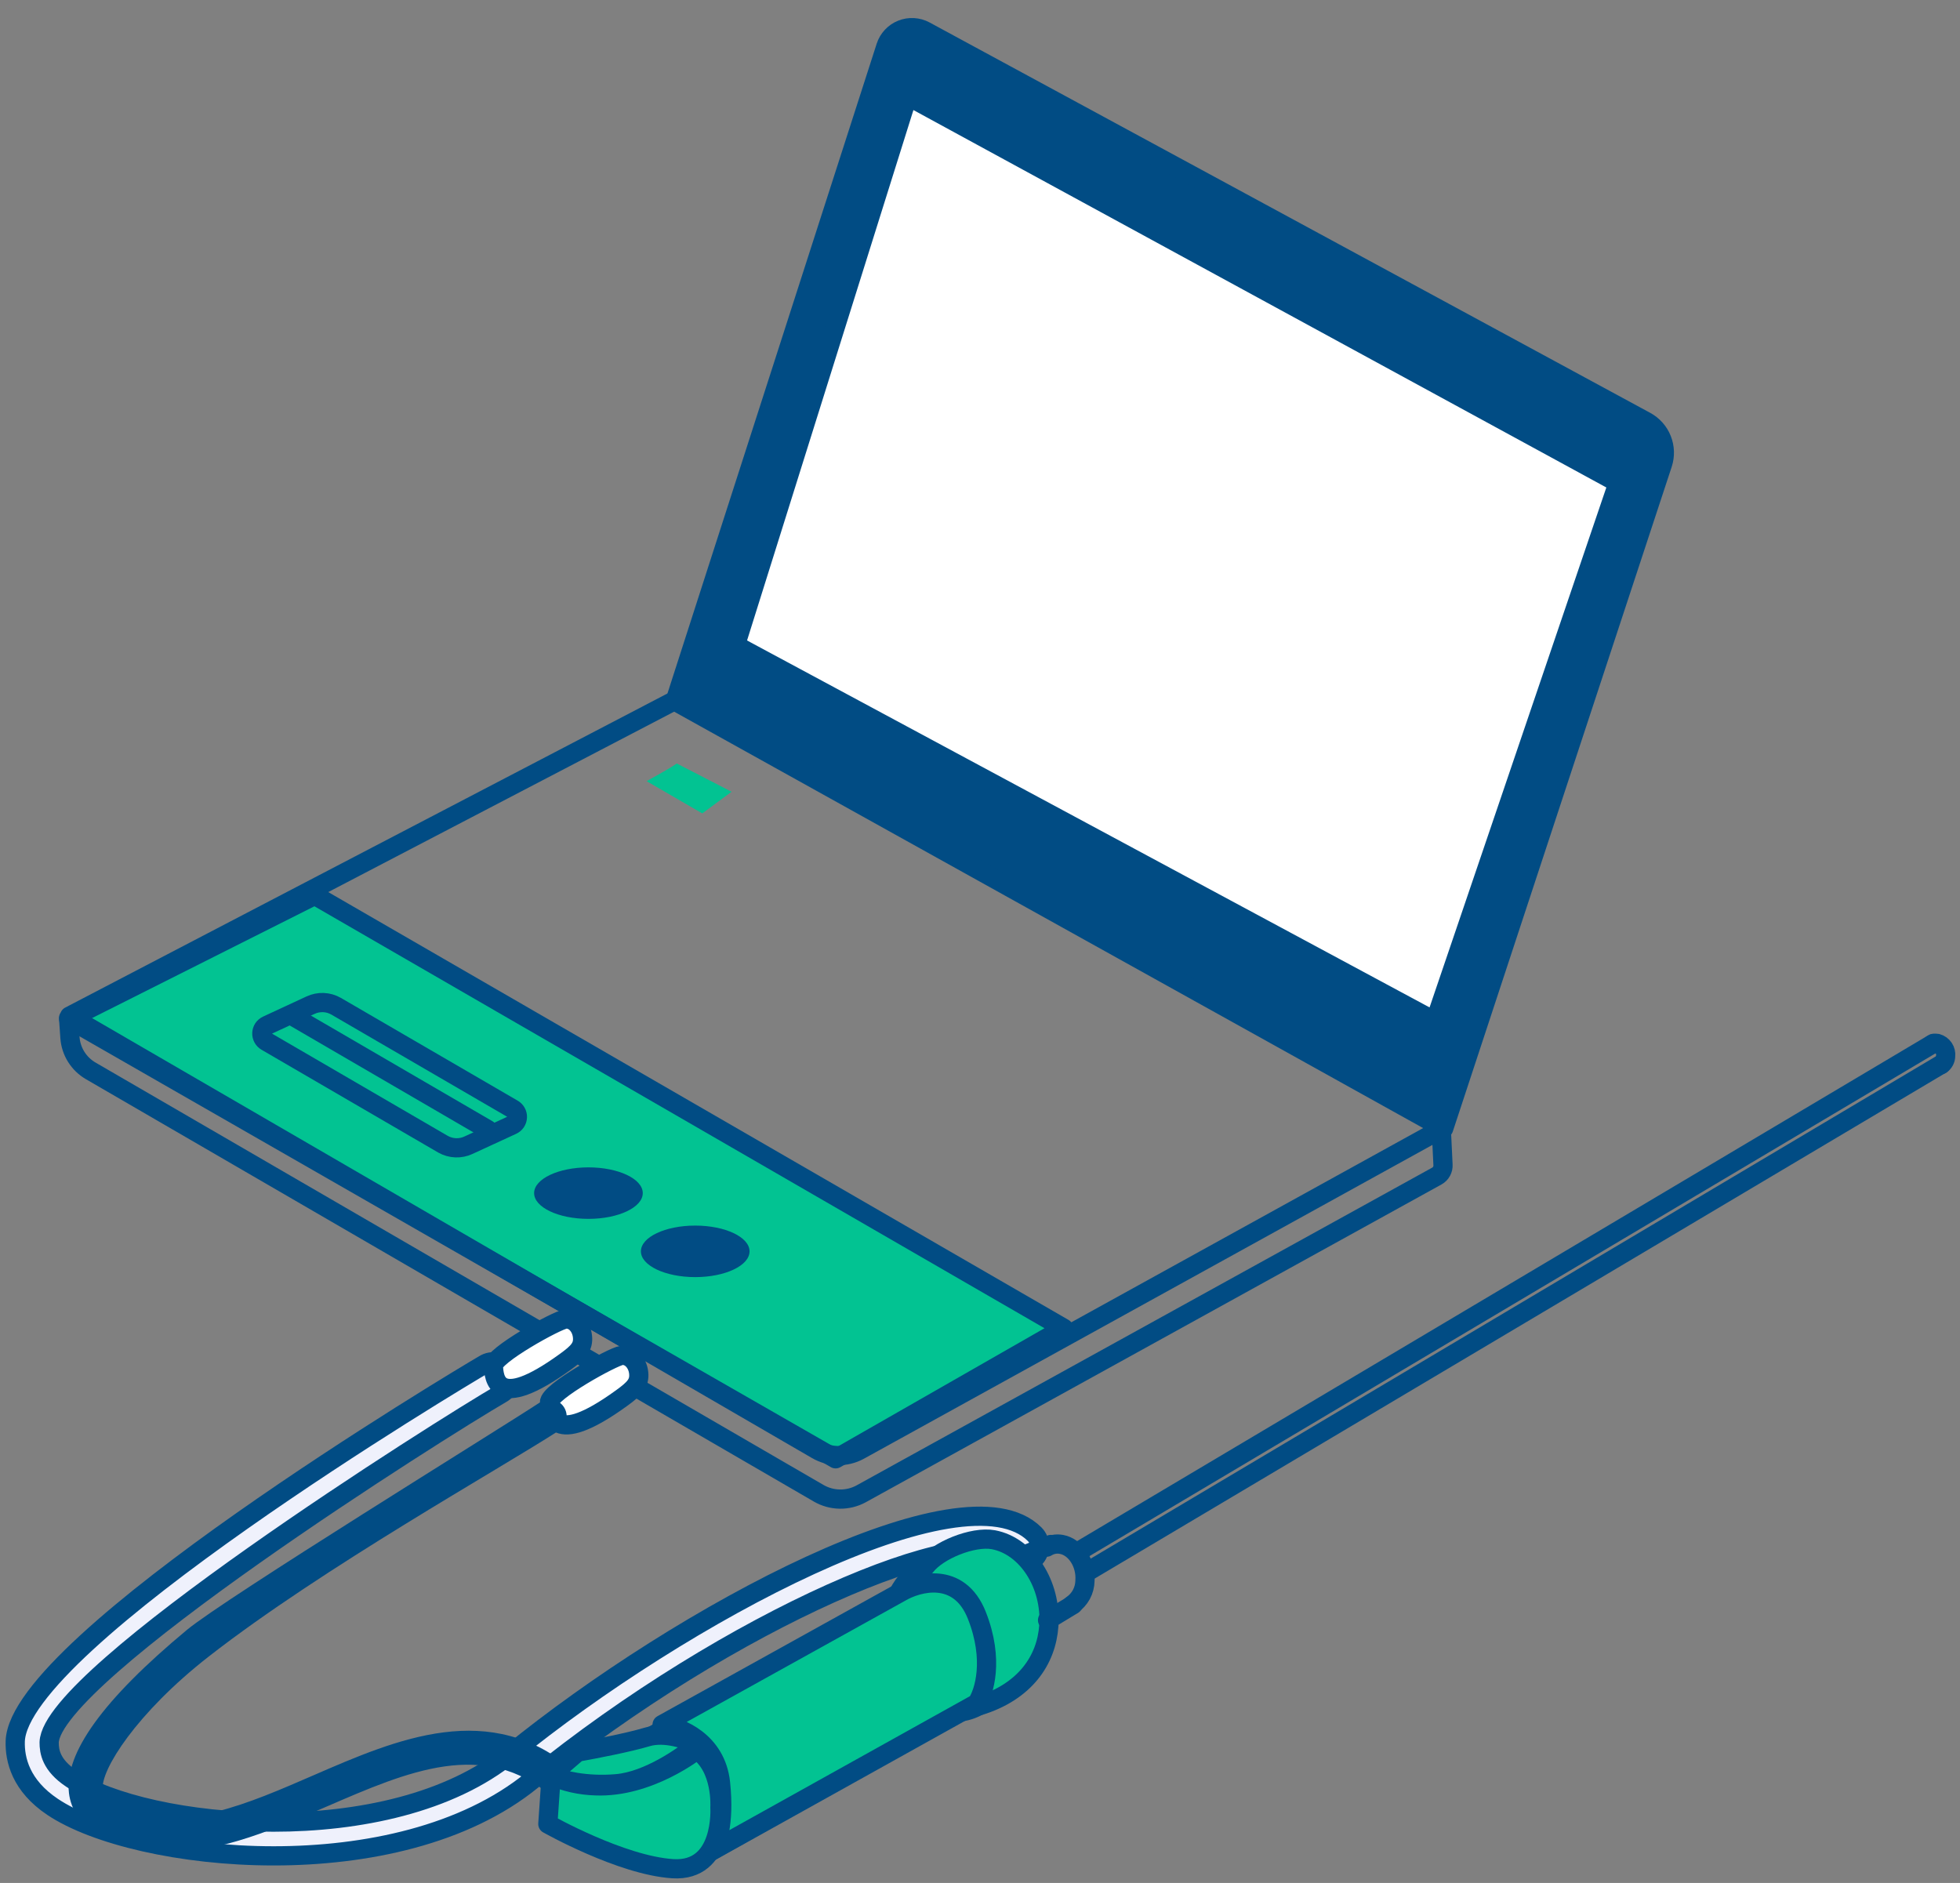
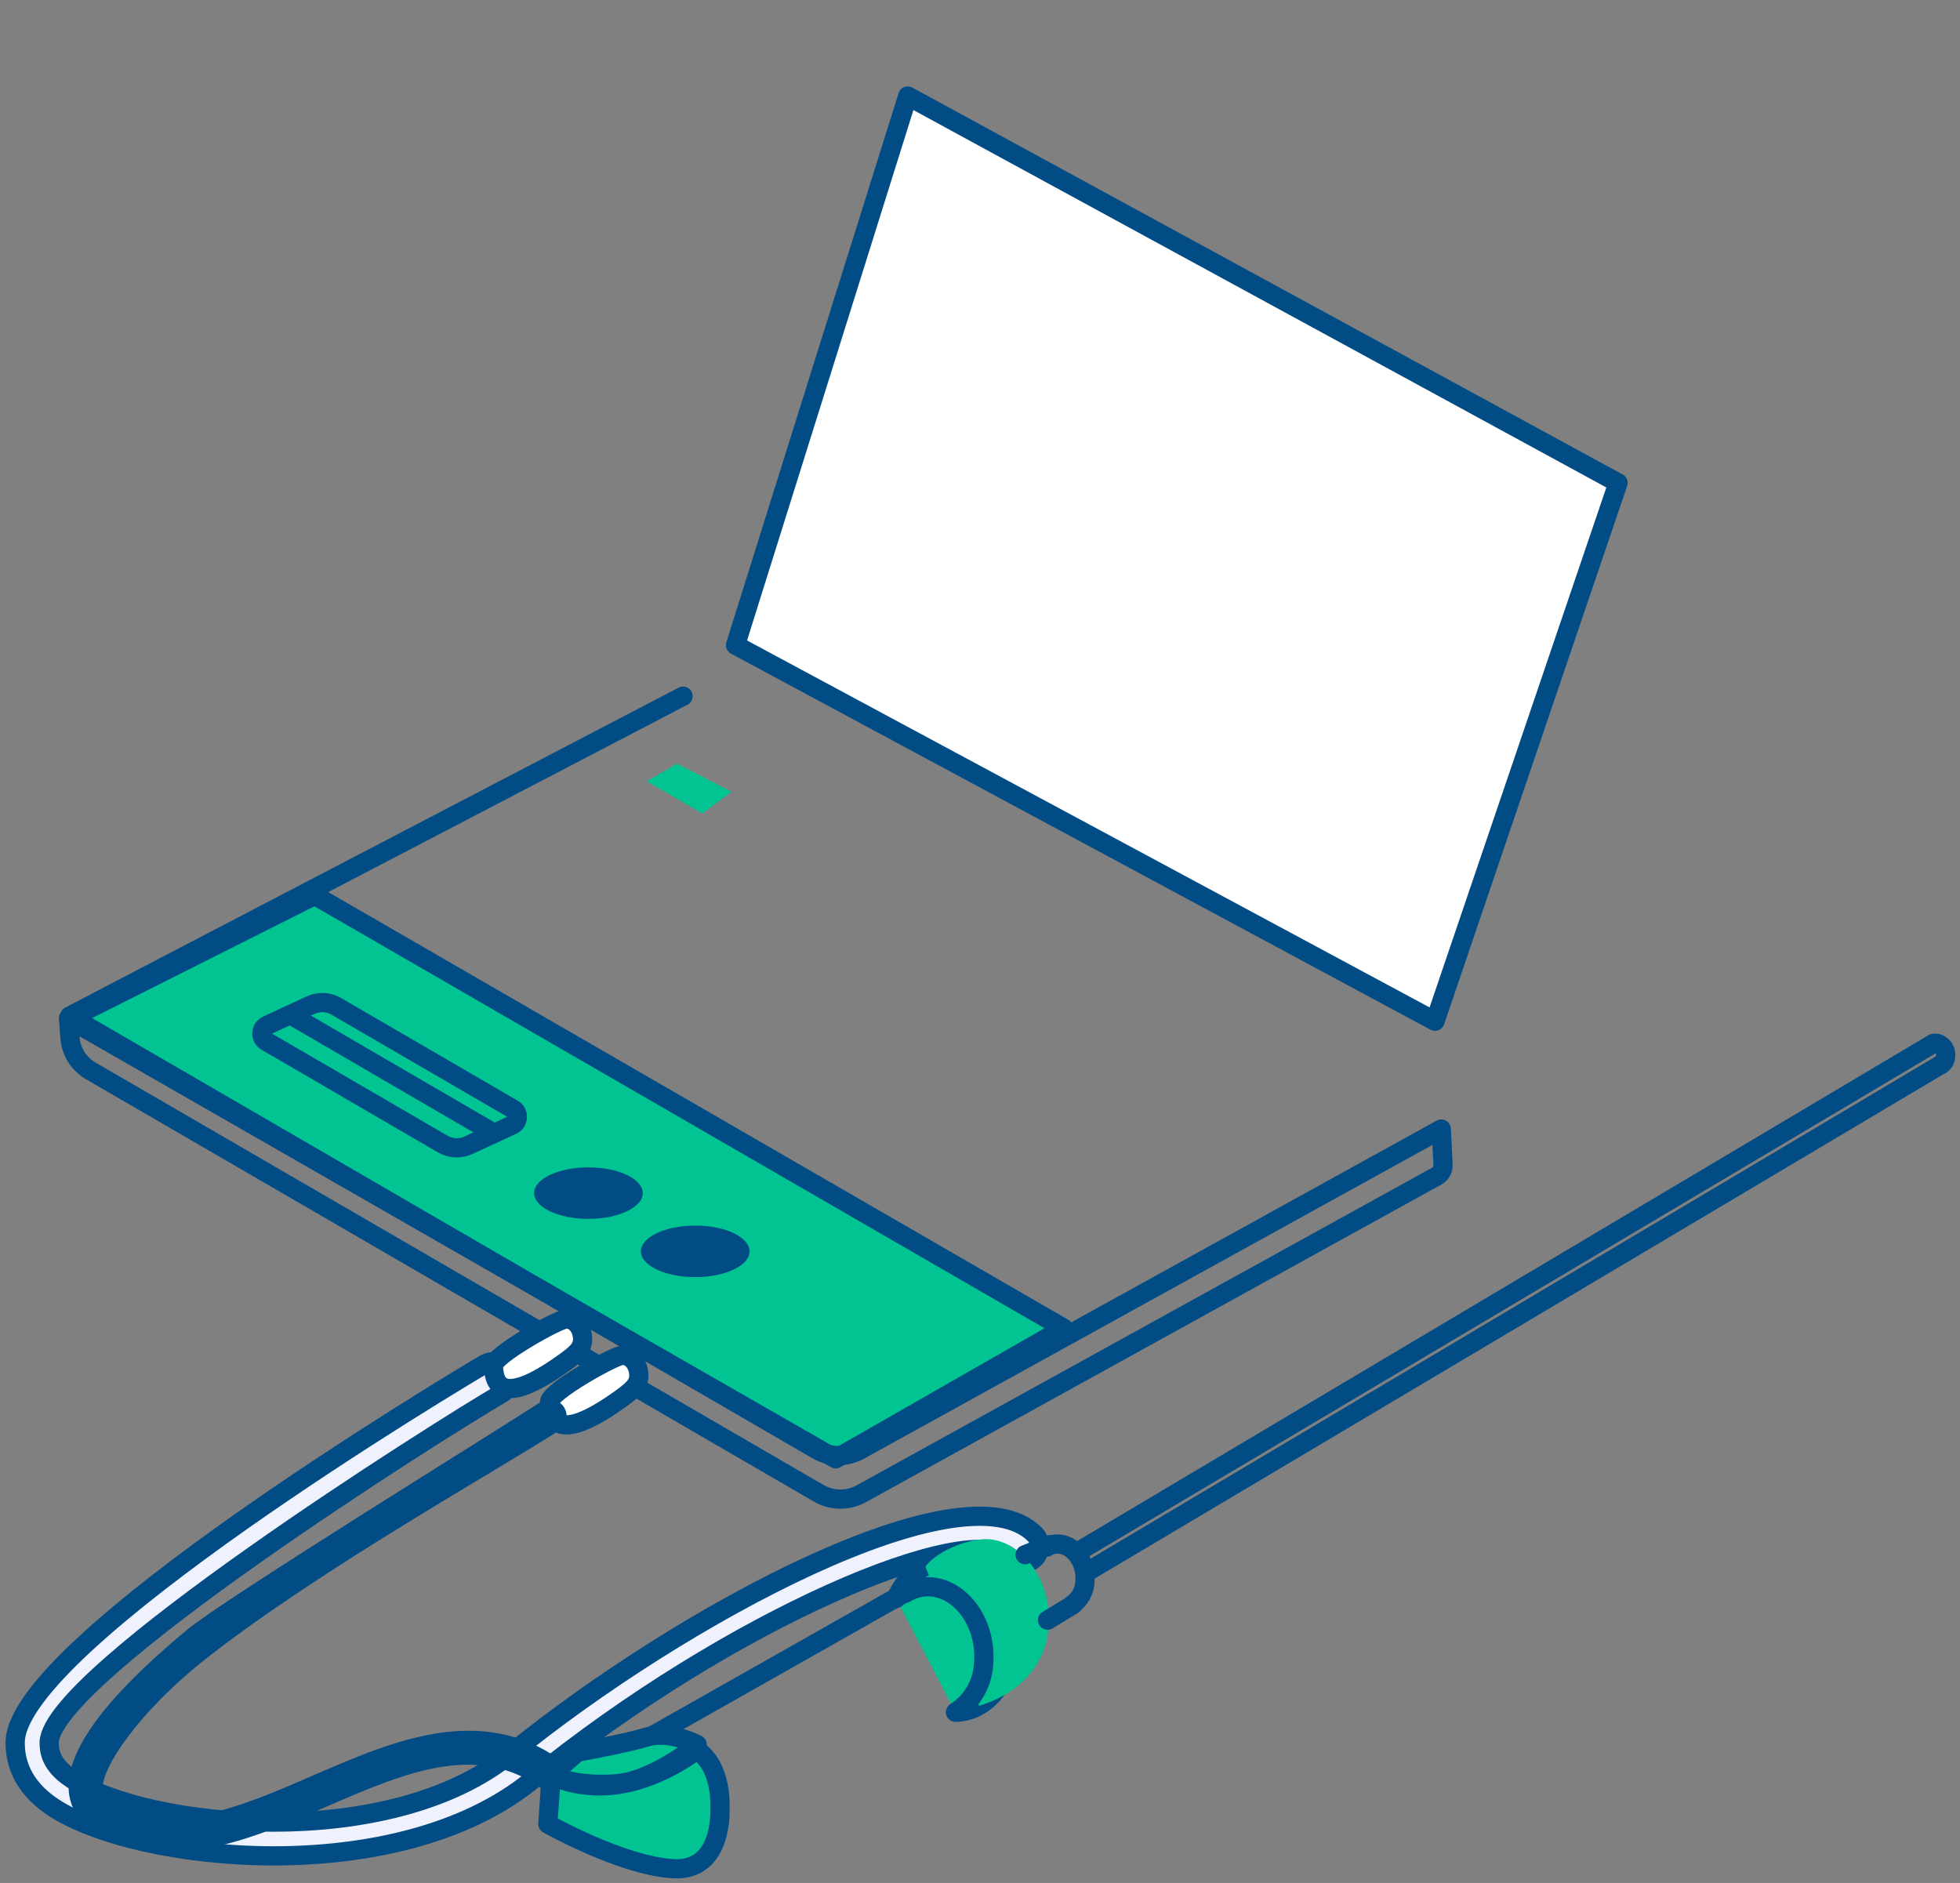
<svg xmlns="http://www.w3.org/2000/svg" width="102" height="98" viewBox="0 0 102 98" fill="none">
  <rect x="0" y="0" width="102" height="98" fill="#808080" stroke="none" />
  <path d="M55.359 69.13L16.379 46.6L3.577 53.038L43.486 75.924L55.359 69.13Z" fill="#02C392" stroke="#014C84" stroke-linejoin="round" />
-   <path d="M46.099 2.428L35.131 36.494L75.13 58.734L86.523 24.137C86.658 23.723 86.643 23.275 86.481 22.87C86.32 22.466 86.021 22.132 85.638 21.925L48.139 1.609C47.954 1.509 47.75 1.452 47.54 1.44C47.331 1.428 47.121 1.462 46.927 1.54C46.732 1.618 46.557 1.738 46.414 1.892C46.271 2.045 46.163 2.228 46.099 2.428Z" fill="#014C84" stroke="#014C84" stroke-miterlimit="10" stroke-linecap="round" stroke-linejoin="round" />
  <path d="M3.569 52.983L3.64 54.005C3.666 54.358 3.777 54.7 3.964 55C4.152 55.301 4.409 55.551 4.715 55.73L42.599 77.714C42.934 77.909 43.313 78.015 43.701 78.021C44.088 78.027 44.471 77.934 44.811 77.749L74.776 61.207C74.879 61.15 74.964 61.065 75.02 60.961C75.076 60.858 75.102 60.741 75.095 60.623L75.006 58.761L44.714 75.484C44.374 75.669 43.991 75.763 43.603 75.757C43.216 75.751 42.836 75.645 42.502 75.449L3.622 52.885L35.547 36.233" stroke="#014C84" stroke-miterlimit="10" stroke-linecap="round" stroke-linejoin="round" />
  <path d="M30.623 63.437C32.184 63.437 33.45 62.837 33.45 62.096C33.45 61.356 32.184 60.756 30.623 60.756C29.062 60.756 27.796 61.356 27.796 62.096C27.796 62.837 29.062 63.437 30.623 63.437Z" fill="#014C84" />
  <path d="M36.18 66.468C37.741 66.468 39.007 65.867 39.007 65.127C39.007 64.387 37.741 63.786 36.18 63.786C34.619 63.786 33.353 64.387 33.353 65.127C33.353 65.867 34.619 66.468 36.18 66.468Z" fill="#014C84" />
  <path d="M13.864 54.204L23.058 59.553C23.259 59.666 23.485 59.73 23.715 59.738C23.946 59.747 24.176 59.7 24.385 59.601L26.65 58.557C26.73 58.52 26.798 58.463 26.847 58.39C26.895 58.317 26.923 58.232 26.926 58.144C26.929 58.056 26.908 57.97 26.865 57.893C26.822 57.817 26.758 57.754 26.681 57.712L17.488 52.368C17.287 52.253 17.062 52.188 16.831 52.179C16.6 52.17 16.37 52.216 16.16 52.315L13.9 53.363C13.821 53.4 13.754 53.457 13.705 53.529C13.657 53.602 13.63 53.686 13.626 53.773C13.622 53.859 13.643 53.946 13.685 54.022C13.727 54.098 13.789 54.161 13.864 54.204Z" stroke="#014C84" stroke-miterlimit="10" stroke-linecap="round" stroke-linejoin="round" />
  <path d="M15.152 52.837L25.385 58.792" stroke="#014C84" stroke-miterlimit="10" stroke-linecap="round" stroke-linejoin="round" />
  <path d="M35.222 39.737C34.636 40.133 33.788 40.561 33.657 40.66L36.547 42.334L38.071 41.207L35.222 39.737Z" fill="#02C392" />
  <path d="M38.277 33.578L74.679 53.151L84.204 25.133L47.24 4.998L38.277 33.578Z" fill="white" stroke="#014C84" stroke-miterlimit="10" stroke-linecap="round" stroke-linejoin="round" />
  <path d="M14.242 96.589C9.416 96.589 4.921 95.501 2.739 94.041C1.076 92.931 0.766 91.572 0.793 90.626C0.957 85.476 23.968 71.724 25.194 71.012C25.295 70.948 25.407 70.905 25.525 70.885C25.643 70.866 25.763 70.871 25.879 70.899C25.995 70.928 26.104 70.979 26.199 71.051C26.295 71.122 26.375 71.213 26.435 71.316C26.494 71.419 26.533 71.533 26.547 71.652C26.561 71.77 26.552 71.891 26.518 72.005C26.485 72.12 26.429 72.226 26.354 72.319C26.278 72.411 26.184 72.487 26.079 72.543C22.982 74.339 2.669 87.144 2.558 90.683C2.558 91.152 2.647 91.856 3.713 92.568C7.615 95.165 20.228 96.439 26.555 91.289C35.474 84.034 50.171 76.172 53.843 79.848C54.009 80.014 54.102 80.24 54.102 80.474C54.102 80.709 54.009 80.934 53.843 81.1C53.677 81.266 53.452 81.36 53.217 81.36C52.982 81.36 52.757 81.266 52.591 81.1C50.494 79.003 38.035 84.233 27.674 92.661C24.166 95.514 19.043 96.589 14.242 96.589Z" fill="#EFF1FC" stroke="#014C84" stroke-linecap="round" stroke-linejoin="round" />
  <path d="M32.346 72.766C33.03 72.27 33.294 71.992 33.237 71.448C33.18 70.904 32.781 70.499 32.346 70.545C31.911 70.591 28.54 72.451 28.597 72.996C28.654 73.54 28.656 75.438 32.346 72.766Z" fill="white" stroke="#014C84" stroke-linecap="round" stroke-linejoin="round" />
  <path d="M29.422 70.874C30.106 70.379 30.369 70.101 30.312 69.557C30.255 69.012 29.857 68.608 29.422 68.654C28.986 68.699 25.616 70.56 25.673 71.104C25.73 71.649 25.731 73.547 29.422 70.874Z" fill="white" stroke="#014C84" stroke-linecap="round" stroke-linejoin="round" />
  <path d="M8.841 96.377C7.881 96.384 6.928 96.225 6.022 95.908C4.191 95.262 3.686 94.138 3.589 93.324C3.346 91.249 5.359 88.458 9.73 84.826C11.738 83.163 25.975 74.39 28.152 72.955C28.348 72.838 28.582 72.801 28.805 72.853C29.028 72.905 29.222 73.041 29.346 73.232C29.471 73.424 29.517 73.656 29.474 73.881C29.431 74.105 29.303 74.305 29.116 74.437C26.055 76.427 16.795 81.588 10.864 86.214C7.092 89.155 5.226 92.144 5.35 93.112C5.35 93.289 5.434 93.824 6.611 94.24C9.624 95.302 12.875 93.891 16.317 92.395C20.644 90.515 25.551 88.382 29.904 92.196C30.001 92.269 30.082 92.362 30.141 92.468C30.201 92.574 30.238 92.691 30.25 92.812C30.263 92.933 30.25 93.055 30.213 93.171C30.176 93.287 30.116 93.394 30.035 93.485C29.955 93.576 29.857 93.65 29.747 93.702C29.637 93.754 29.518 93.783 29.396 93.786C29.275 93.79 29.154 93.768 29.041 93.723C28.928 93.678 28.826 93.61 28.74 93.523C25.228 90.449 21.219 92.196 17.021 94.014C14.34 95.169 11.588 96.377 8.841 96.377Z" fill="#014C84" />
-   <path d="M34.589 97.142C36.098 97.426 37.425 96.151 37.553 94.293C37.682 92.435 36.562 90.701 35.054 90.418L33.85 90.391" stroke="#014C84" stroke-linecap="round" stroke-linejoin="round" />
  <path d="M46.632 83.193C47.198 81.866 48.401 81.061 49.729 81.308C51.467 81.636 52.759 83.635 52.609 85.781C52.476 87.701 51.233 89.086 49.724 89.117" fill="#02C392" />
  <path d="M46.632 83.193C47.198 81.866 48.401 81.061 49.729 81.308C51.467 81.636 52.759 83.635 52.609 85.781C52.476 87.701 51.233 89.086 49.724 89.117" stroke="#014C84" stroke-linecap="round" stroke-linejoin="round" />
  <path d="M48.158 81.529C48.795 80.68 50.64 79.941 51.697 80.136C53.441 80.463 54.728 82.463 54.582 84.609C54.458 86.405 53.343 88.046 50.954 88.781" fill="#02C392" />
-   <path d="M48.158 81.529C48.795 80.68 50.64 79.941 51.697 80.136C53.441 80.463 54.728 82.463 54.582 84.609C54.458 86.405 53.343 88.046 50.954 88.781" stroke="#014C84" stroke-linecap="round" stroke-linejoin="round" />
  <path d="M47.127 82.914C47.596 82.625 48.156 82.521 48.698 82.622C50.206 82.905 51.321 84.64 51.193 86.498C51.181 87.005 51.048 87.503 50.806 87.949C50.564 88.395 50.219 88.778 49.799 89.064" stroke="#014C84" stroke-linecap="round" stroke-linejoin="round" />
  <path d="M33.735 90.457L47.561 82.631" stroke="#014C84" stroke-linecap="round" stroke-linejoin="round" />
-   <path d="M36.102 96.855L49.928 89.024" stroke="#014C84" stroke-linecap="round" stroke-linejoin="round" />
-   <path d="M50.836 88.65L37.032 96.338C37.282 96.064 37.726 94.972 37.497 92.798C37.268 90.624 35.375 89.866 34.457 89.758L46.831 82.892C47.784 82.32 49.92 81.755 50.836 84.073C51.751 86.39 51.217 88.09 50.836 88.65Z" fill="#02C392" stroke="#014C84" stroke-linejoin="round" />
  <path d="M54.471 80.521C54.701 80.379 54.976 80.328 55.241 80.379C55.98 80.516 56.529 81.366 56.462 82.277C56.458 82.526 56.393 82.77 56.275 82.989C56.156 83.207 55.987 83.394 55.781 83.534" stroke="#014C84" stroke-linecap="round" stroke-linejoin="round" />
  <path d="M53.348 80.915L54.684 80.384" stroke="#014C84" stroke-linecap="round" stroke-linejoin="round" />
  <path d="M54.516 84.321L55.843 83.516" stroke="#014C84" stroke-linecap="round" stroke-linejoin="round" />
  <path d="M100.545 54.352C100.624 54.303 100.719 54.285 100.81 54.303C100.951 54.342 101.073 54.431 101.155 54.553C101.236 54.675 101.271 54.822 101.252 54.967C101.25 55.054 101.228 55.14 101.186 55.217C101.145 55.294 101.086 55.36 101.014 55.409" stroke="#014C84" stroke-linecap="round" stroke-linejoin="round" />
  <path d="M56.281 80.653L100.62 54.303" stroke="#014C84" stroke-linecap="round" stroke-linejoin="round" />
  <path d="M56.683 81.746L101.022 55.396" stroke="#014C84" stroke-linecap="round" stroke-linejoin="round" />
  <path d="M36.266 91.077C36.266 91.077 33.788 93.063 30.988 92.944C30.193 92.922 29.41 92.744 28.683 92.422L28.51 94.93C28.51 94.93 32.324 97.085 35.009 97.257C37.695 97.43 37.465 94.063 37.465 94.063C37.465 94.063 37.606 91.975 36.266 91.077Z" fill="#02C392" />
  <path d="M36.266 91.077C36.266 91.077 33.788 93.063 30.988 92.944C30.193 92.922 29.41 92.744 28.683 92.422L28.51 94.93C28.51 94.93 32.324 97.085 35.009 97.257C37.695 97.43 37.465 94.063 37.465 94.063C37.465 94.063 37.606 91.975 36.266 91.077" stroke="#014C84" stroke-linecap="round" stroke-linejoin="round" />
  <path d="M30.059 91.189L28.771 92.297V92.441C29.2 92.631 30.466 92.977 32.097 92.834C33.728 92.691 35.566 91.415 36.281 90.796C35.804 90.545 34.615 90.116 33.671 90.402C32.727 90.688 30.869 91.046 30.059 91.189Z" fill="#02C392" stroke="#014C84" stroke-linejoin="round" />
</svg>